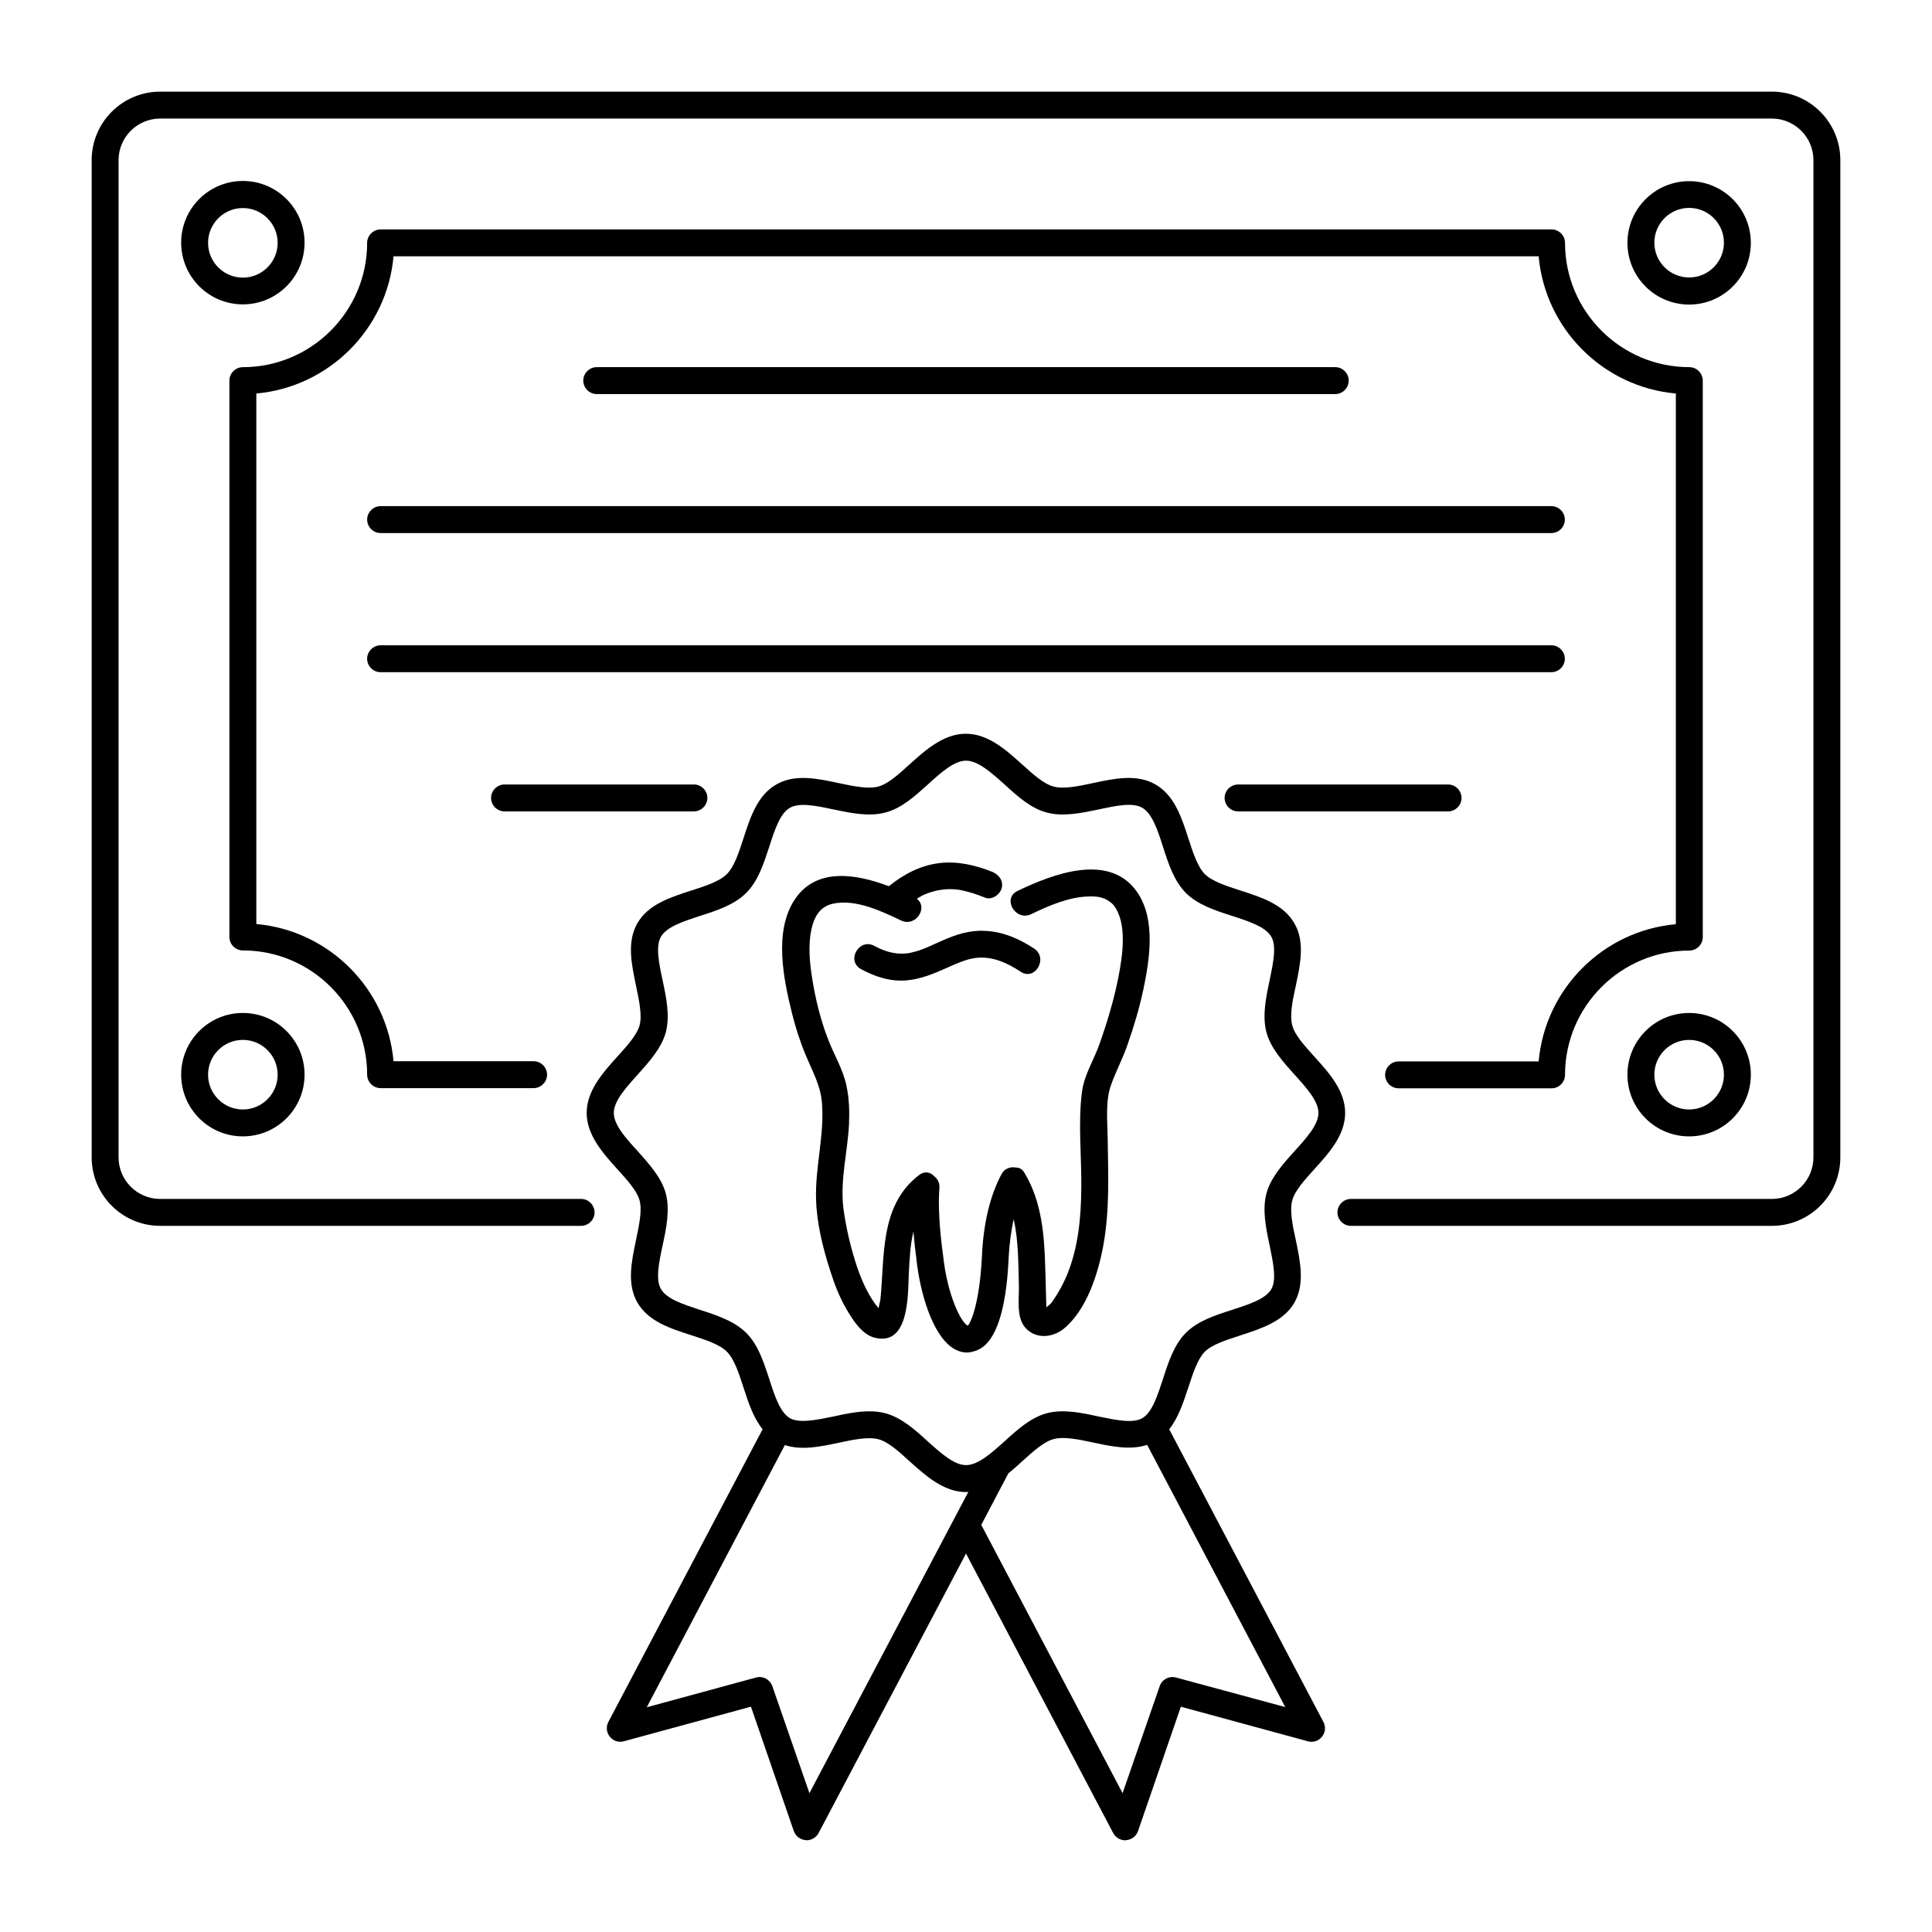
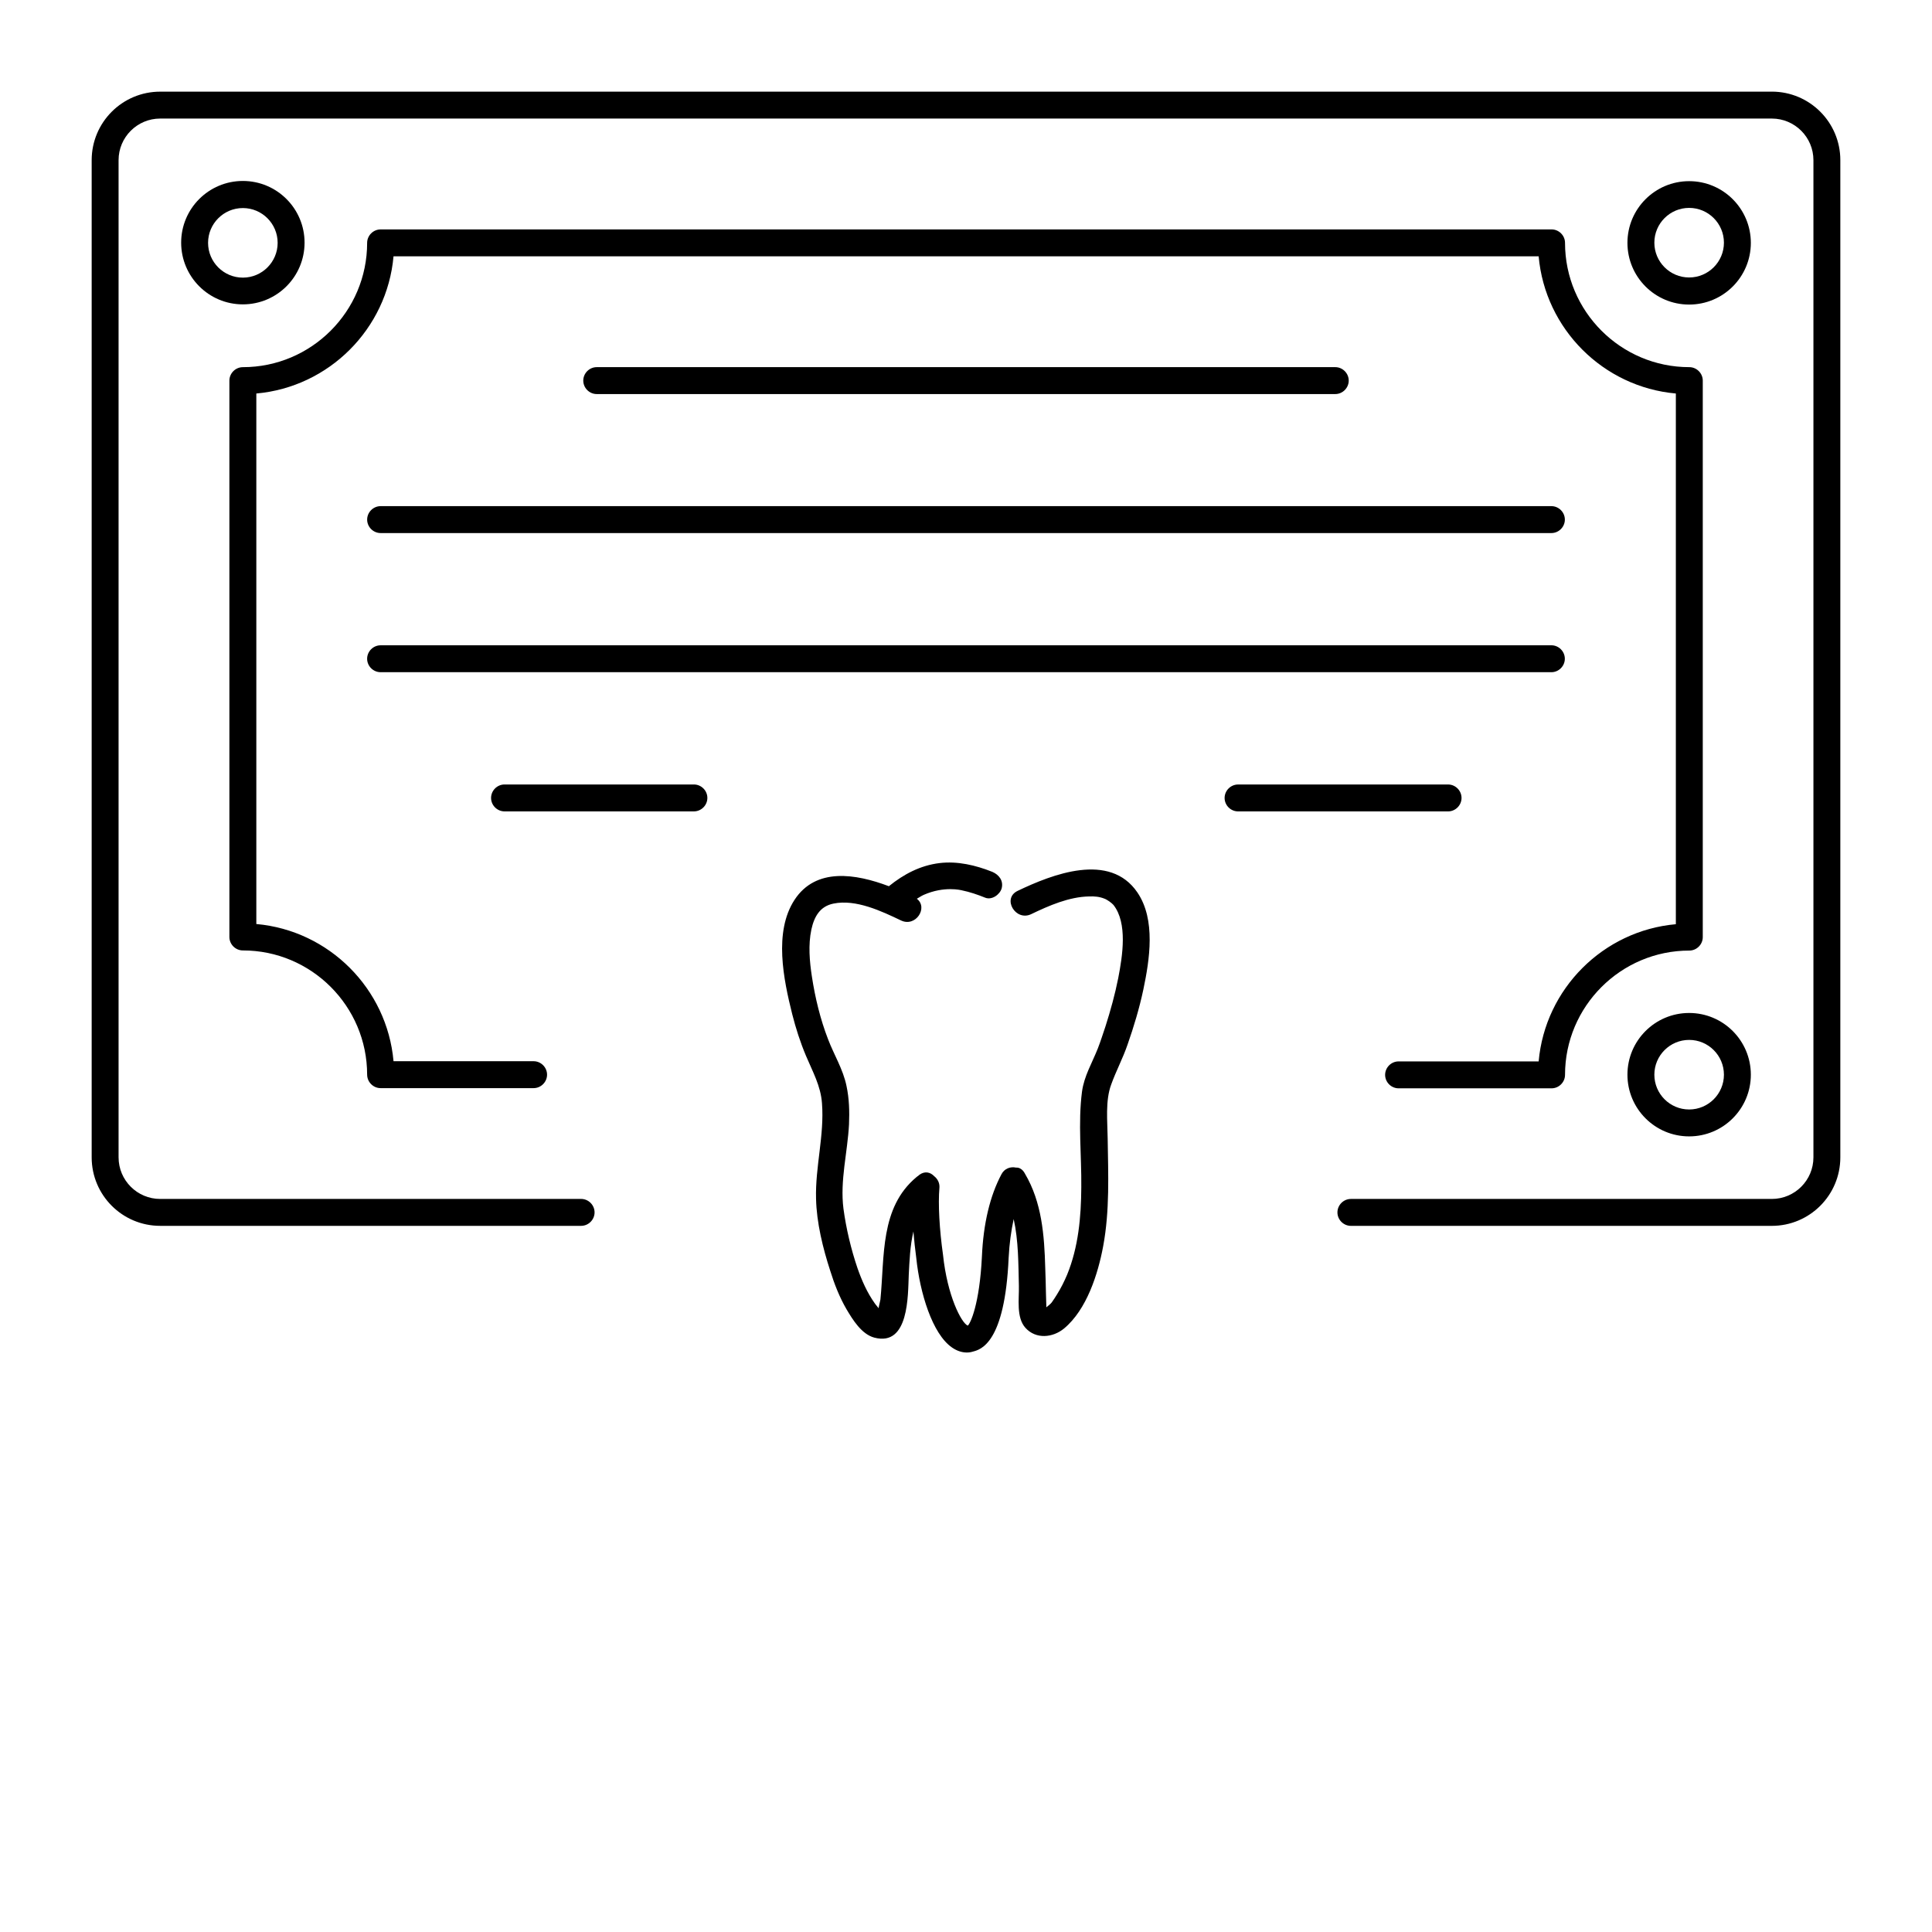
<svg xmlns="http://www.w3.org/2000/svg" fill="#000000" width="800px" height="800px" version="1.1" viewBox="144 144 512 512">
  <g>
    <path d="m613.55 168.29h-427.1c-10.027 0-18.156 8.129-18.156 18.156v264.26c0 10.027 8.129 18.156 18.156 18.156h111.55c1.949 0 3.566-1.617 3.566-3.566s-1.617-3.566-3.566-3.566l-111.55 0.004c-6.082 0-11.027-4.941-11.027-11.027v-264.26c0-6.082 4.941-11.027 11.027-11.027h427.1c6.082 0 11.027 4.941 11.027 11.027v264.26c0 6.082-4.941 11.027-11.027 11.027h-111.55c-1.949 0-3.566 1.617-3.566 3.566 0 1.949 1.617 3.566 3.566 3.566h111.55c10.027 0 18.156-8.129 18.156-18.156v-264.27c0-10.027-8.129-18.156-18.156-18.156z" />
    <path d="m241.3 428.8c0 1.949 1.617 3.566 3.566 3.566h40.543c1.949 0 3.566-1.617 3.566-3.566s-1.617-3.566-3.566-3.566h-37.121c-1.711-19.25-17.109-34.648-36.359-36.359v-140.59c19.25-1.711 34.648-17.109 36.359-36.359h303.47c1.711 19.25 17.109 34.648 36.359 36.359v140.64c-19.25 1.711-34.648 17.109-36.359 36.359h-37.121c-1.949 0-3.566 1.617-3.566 3.566 0 1.949 1.617 3.566 3.566 3.566h40.543c1.949 0 3.566-1.617 3.566-3.566 0-18.156 14.781-32.938 32.938-32.938 1.949 0 3.566-1.617 3.566-3.566v-147.48c0-1.949-1.617-3.566-3.566-3.566-18.156 0-32.938-14.781-32.938-32.938 0-1.949-1.617-3.566-3.566-3.566l-310.32 0.004c-1.949 0-3.566 1.617-3.566 3.566 0 18.156-14.781 32.938-32.938 32.938-1.949 0-3.566 1.617-3.566 3.566v147.44c0 1.949 1.617 3.566 3.566 3.566 18.156-0.008 32.938 14.773 32.938 32.93z" />
    <path d="m497.86 248.43c1.949 0 3.566-1.617 3.566-3.566s-1.617-3.566-3.566-3.566h-195.72c-1.949 0-3.566 1.617-3.566 3.566s1.617 3.566 3.566 3.566z" />
    <path d="m241.3 281.7c0 1.949 1.617 3.566 3.566 3.566h310.27c1.949 0 3.566-1.617 3.566-3.566s-1.617-3.566-3.566-3.566h-310.27c-1.949 0-3.566 1.617-3.566 3.566z" />
    <path d="m244.86 322.14h310.27c1.949 0 3.566-1.617 3.566-3.566s-1.617-3.566-3.566-3.566l-310.27 0.004c-1.949 0-3.566 1.617-3.566 3.566s1.617 3.562 3.566 3.562z" />
    <path d="m331.46 355.46c0-1.949-1.617-3.566-3.566-3.566h-50.188c-1.949 0-3.566 1.617-3.566 3.566 0 1.949 1.617 3.566 3.566 3.566h50.191c1.945-0.004 3.562-1.617 3.562-3.566z" />
    <path d="m472.1 359.03h55.656c1.949 0 3.566-1.617 3.566-3.566 0-1.949-1.617-3.566-3.566-3.566l-55.656 0.004c-1.949 0-3.566 1.617-3.566 3.566 0 1.949 1.617 3.562 3.566 3.562z" />
-     <path d="m453.85 522.77c2.426-3.043 3.754-7.129 5.086-11.121 1.188-3.66 2.426-7.461 4.324-9.41 1.949-1.949 5.75-3.137 9.41-4.324 5.656-1.855 11.453-3.707 14.355-8.699 2.805-4.941 1.57-10.836 0.379-16.586-0.855-3.801-1.664-7.793-0.949-10.504 0.664-2.566 3.328-5.465 5.848-8.27 3.852-4.231 8.176-9.031 8.176-14.926s-4.324-10.695-8.176-14.926c-2.519-2.805-5.18-5.703-5.848-8.27-0.715-2.711 0.094-6.652 0.949-10.504 1.188-5.703 2.473-11.645-0.379-16.539-2.898-5.039-8.699-6.891-14.305-8.699-3.707-1.188-7.508-2.426-9.457-4.371-1.902-1.949-3.137-5.75-4.324-9.41-1.805-5.609-3.707-11.406-8.699-14.305-4.941-2.852-10.836-1.617-16.586-0.379-3.801 0.809-7.746 1.664-10.504 0.902-2.519-0.664-5.465-3.281-8.27-5.848-4.231-3.801-8.984-8.129-14.926-8.129-5.894 0-10.695 4.324-14.926 8.129-2.805 2.566-5.703 5.18-8.223 5.848-2.758 0.762-6.703-0.094-10.551-0.902-5.703-1.234-11.645-2.473-16.539 0.379-4.992 2.852-6.891 8.699-8.699 14.305-1.188 3.66-2.426 7.461-4.371 9.41-1.902 1.949-5.703 3.184-9.41 4.371-5.609 1.805-11.406 3.66-14.305 8.648-2.852 4.941-1.57 10.883-0.379 16.586 0.809 3.852 1.664 7.793 0.949 10.504-0.715 2.566-3.328 5.465-5.894 8.27-3.801 4.231-8.129 9.031-8.129 14.926s4.324 10.695 8.129 14.926c2.566 2.805 5.18 5.703 5.894 8.27 0.715 2.711-0.145 6.652-0.949 10.504-1.188 5.703-2.473 11.645 0.379 16.586 2.898 4.992 8.699 6.844 14.305 8.648 3.707 1.188 7.508 2.426 9.41 4.371 1.949 1.949 3.184 5.75 4.371 9.41 1.285 3.992 2.613 8.078 5.086 11.121l-40.875 77.566c-0.664 1.285-0.523 2.805 0.379 3.898 0.902 1.141 2.375 1.617 3.707 1.234l33.699-9.172 11.359 32.984c0.477 1.332 1.711 2.281 3.137 2.375 0.094 0.047 0.145 0.047 0.238 0.047 1.332 0 2.566-0.762 3.184-1.902l39.07-74.086 39.02 74.098c0.617 1.141 1.855 1.902 3.184 1.902 0.094 0 0.145 0 0.238-0.047 1.426-0.094 2.66-1.047 3.137-2.375l11.359-32.984 33.699 9.172c1.379 0.379 2.805-0.094 3.707-1.234 0.902-1.094 1.047-2.613 0.379-3.898zm-124.38-31.652c-4.324-1.426-8.793-2.852-10.312-5.512-1.473-2.519-0.523-7.082 0.43-11.504 1-4.656 1.996-9.457 0.855-13.832-1.141-4.184-4.371-7.746-7.461-11.219-3.137-3.422-6.32-6.938-6.32-10.125 0-3.137 3.231-6.703 6.32-10.125 3.09-3.469 6.32-7.035 7.461-11.219 1.141-4.371 0.145-9.172-0.855-13.832-0.949-4.422-1.902-8.984-0.43-11.504 1.52-2.66 5.988-4.086 10.312-5.512 4.516-1.426 9.125-2.945 12.262-6.082 3.184-3.137 4.656-7.793 6.133-12.262 1.379-4.324 2.852-8.84 5.465-10.312 2.519-1.473 7.082-0.523 11.504 0.43 4.656 0.949 9.457 1.996 13.832 0.809 4.231-1.094 7.793-4.324 11.219-7.414 3.422-3.137 6.988-6.32 10.125-6.32 3.184 0 6.703 3.184 10.172 6.273 3.422 3.137 6.988 6.367 11.168 7.461 4.371 1.188 9.219 0.145 13.832-0.809 4.422-0.949 8.984-1.949 11.551-0.43 2.613 1.52 4.086 5.988 5.465 10.312 1.426 4.469 2.945 9.125 6.082 12.262 3.137 3.137 7.793 4.656 12.262 6.082 4.371 1.426 8.84 2.852 10.363 5.512 1.473 2.519 0.477 7.082-0.43 11.504-1 4.656-1.996 9.457-0.855 13.832 1.141 4.184 4.324 7.746 7.461 11.219 3.09 3.422 6.32 6.988 6.32 10.125 0 3.184-3.231 6.703-6.32 10.125-3.137 3.469-6.32 7.035-7.461 11.219-1.141 4.371-0.145 9.172 0.855 13.832 0.902 4.422 1.902 8.984 0.43 11.551-1.52 2.613-5.988 4.039-10.363 5.465-4.469 1.426-9.125 2.945-12.262 6.082-3.137 3.137-4.656 7.793-6.082 12.262-1.426 4.324-2.852 8.84-5.465 10.363-2.566 1.473-7.129 0.477-11.551-0.43-4.609-1-9.457-2.043-13.832-0.855-4.184 1.141-7.746 4.324-11.168 7.461-3.469 3.09-6.988 6.273-10.172 6.273-3.137 0-6.703-3.184-10.125-6.273-3.422-3.137-6.988-6.32-11.219-7.461-1.379-0.379-2.805-0.523-4.277-0.523-3.137 0-6.367 0.664-9.555 1.379-4.422 0.902-8.984 1.855-11.504 0.43-2.613-1.52-4.086-6.035-5.465-10.363-1.473-4.469-2.945-9.125-6.133-12.262-3.184-3.137-7.793-4.656-12.262-6.082zm29.039 128.09-9.84-28.375c-0.617-1.758-2.473-2.758-4.277-2.281l-28.992 7.891 36.598-69.488c4.422 1.473 9.41 0.43 14.305-0.617 3.852-0.809 7.793-1.664 10.551-0.902 2.519 0.664 5.418 3.281 8.223 5.848 4.231 3.801 9.031 8.129 14.926 8.129 0.191 0 0.43-0.047 0.617-0.047zm97.105-30.656c-1.805-0.477-3.66 0.523-4.277 2.281l-9.84 28.375-37.453-71.105 7.176-13.641c1.285-1.047 2.519-2.141 3.707-3.231 2.805-2.566 5.75-5.18 8.27-5.848 2.758-0.762 6.703 0.094 10.504 0.902 4.894 1.047 9.887 2.09 14.305 0.617l36.598 69.488z" />
    <path d="m591.64 192.01c-9.031 0-16.352 7.32-16.352 16.352s7.32 16.352 16.352 16.352 16.352-7.32 16.352-16.352c-0.004-9.031-7.32-16.352-16.352-16.352zm0 25.523c-5.086 0-9.219-4.137-9.219-9.219 0-5.086 4.137-9.219 9.219-9.219 5.086 0 9.219 4.137 9.219 9.219 0 5.082-4.133 9.219-9.219 9.219z" />
    <path d="m208.36 224.66c9.031 0 16.352-7.32 16.352-16.352s-7.32-16.352-16.352-16.352-16.352 7.32-16.352 16.352c0.004 9.031 7.324 16.352 16.352 16.352zm0-25.523c5.086 0 9.219 4.137 9.219 9.219 0 5.086-4.137 9.219-9.219 9.219-5.086 0-9.219-4.137-9.219-9.219 0-5.086 4.133-9.219 9.219-9.219z" />
-     <path d="m208.36 445.15c9.031 0 16.352-7.32 16.352-16.352s-7.32-16.352-16.352-16.352-16.352 7.32-16.352 16.352c0.004 9.031 7.324 16.352 16.352 16.352zm0-25.57c5.086 0 9.219 4.137 9.219 9.219 0.004 5.086-4.133 9.223-9.219 9.223s-9.219-4.137-9.219-9.219c0-5.09 4.133-9.223 9.219-9.223z" />
    <path d="m591.64 412.45c-9.031 0-16.352 7.32-16.352 16.352s7.32 16.352 16.352 16.352 16.352-7.32 16.352-16.352c-0.004-9.031-7.32-16.352-16.352-16.352zm0 25.574c-5.086 0-9.219-4.137-9.219-9.219 0-5.086 4.137-9.219 9.219-9.219 5.086 0 9.219 4.137 9.219 9.219 0 5.082-4.133 9.219-9.219 9.219z" />
-     <path d="m393.87 393.2c-3.137 1.332-5.227 2.566-8.508 3.281-3.09 0.664-6.367 0-9.648-1.805-3.992-2.188-7.559 3.898-3.566 6.133 3.707 2.043 7.844 3.375 12.121 2.996 3.707-0.332 7.082-1.711 10.457-3.231 2.566-1.141 5.656-2.566 8.27-2.758 4.184-0.332 7.891 1.332 11.504 3.707 3.801 2.519 7.367-3.613 3.566-6.133-3.945-2.613-8.414-4.562-13.215-4.707-3.898-0.195-7.512 0.992-10.98 2.516z" />
    <path d="m447 406.23c-1.047 4.941-2.519 9.84-4.184 14.59-1.234 3.613-3.043 6.988-4.324 10.551-1.617 4.324-1 9.742-0.949 14.305 0.145 9.555 0.57 19.105-1.188 28.566-1.379 7.414-4.371 16.824-10.363 21.816-2.996 2.473-7.461 2.898-10.219-0.145-2.519-2.758-1.664-7.746-1.758-11.168-0.145-5.848-0.094-11.93-1.379-17.68-0.664 3.09-1.141 6.465-1.332 10.219-1 22.719-7.414 24.383-9.504 24.906-0.43 0.145-1 0.238-1.57 0.238-1.141 0-2.519-0.332-3.945-1.332-5.227-3.613-8.508-14.496-9.457-23.668-0.332-2.426-0.57-4.754-0.762-7.082-0.902 3.801-1.047 7.938-1.234 11.453-0.238 5.465 0.094 19.105-9.125 16.684-3.375-0.902-5.703-4.707-7.367-7.508-1.855-3.184-3.231-6.703-4.324-10.219-1.949-5.988-3.613-12.738-3.754-19.059-0.238-8.508 2.234-16.871 1.57-25.332-0.332-4.609-2.473-8.363-4.231-12.547-1.52-3.613-2.711-7.32-3.66-11.074-2.281-9.125-4.941-21.77 0.617-30.277 5.656-8.648 16.207-6.938 25-3.613 3.945-3.184 8.316-5.512 13.449-6.133 4.754-0.57 9.555 0.57 13.973 2.328 1.758 0.762 2.996 2.328 2.473 4.371-0.477 1.664-2.613 3.184-4.371 2.473-1.996-0.809-4.086-1.52-6.18-1.949-0.238-0.047-4.656-1.188-10.078 1.188-0.664 0.285-1.234 0.715-1.855 1.047 3.09 2.328-0.285 7.606-4.184 5.75-5.18-2.473-11.977-5.703-17.918-4.469-3.516 0.715-5.086 3.375-5.848 6.891-0.855 4.039-0.477 8.414 0.145 12.453 0.855 5.609 2.234 11.312 4.277 16.586 1.57 4.137 3.992 7.984 4.894 12.406 0.715 3.328 0.809 6.75 0.664 10.172-0.379 7.367-2.426 14.926-1.473 22.34 0.715 5.277 1.996 10.695 3.707 15.73 1.141 3.281 2.566 6.512 4.562 9.316 0.238 0.379 0.715 0.855 1.047 1.332 0.094-0.762 0.43-1.902 0.477-2.281 1.141-11.453-0.145-24.383 9.555-32.461 0.191-0.145 0.332-0.285 0.523-0.379 0.047-0.094 0.145-0.145 0.191-0.191 1.52-1.141 2.996-0.715 3.992 0.332 0.902 0.715 1.473 1.805 1.379 3.043-0.379 4.277 0 11.074 0.949 17.777 1.141 10.934 4.894 18.109 6.559 18.773 0.664-0.477 3.137-5.609 3.754-18.348 0.379-8.699 2.141-16.066 5.18-21.77 0.762-1.473 2.328-2.09 3.852-1.758 1.617-0.094 2.328 1.57 2.375 1.617 4.469 7.559 5.133 16.301 5.371 24.906 0.094 2.281 0.145 4.609 0.191 6.891 0.047 1.047 0.047 2.09 0.094 3.184v0.43c0.477-0.379 1.094-0.855 1.426-1.285 0.477-0.664 0.949-1.379 1.379-2.09 1.047-1.664 1.949-3.469 2.711-5.277 2.996-7.32 3.707-15.305 3.754-23.148 0.094-8.414-0.902-17.016 0.191-25.379 0.57-4.137 2.66-7.559 4.184-11.406 0.762-1.949 1.379-3.945 2.043-5.894 1.332-4.184 2.519-8.461 3.375-12.785 1.141-5.894 2.519-14.59-1.285-19.391-0.477-0.523-1.617-1.379-2.426-1.664-1.332-0.523-2.566-0.617-3.992-0.57-5.324 0.094-10.648 2.426-15.398 4.707-4.137 1.949-7.746-4.184-3.566-6.18 9.219-4.422 24.43-10.363 31.75 0.43 4.898 7.219 3.234 17.773 1.57 25.711z" />
  </g>
</svg>